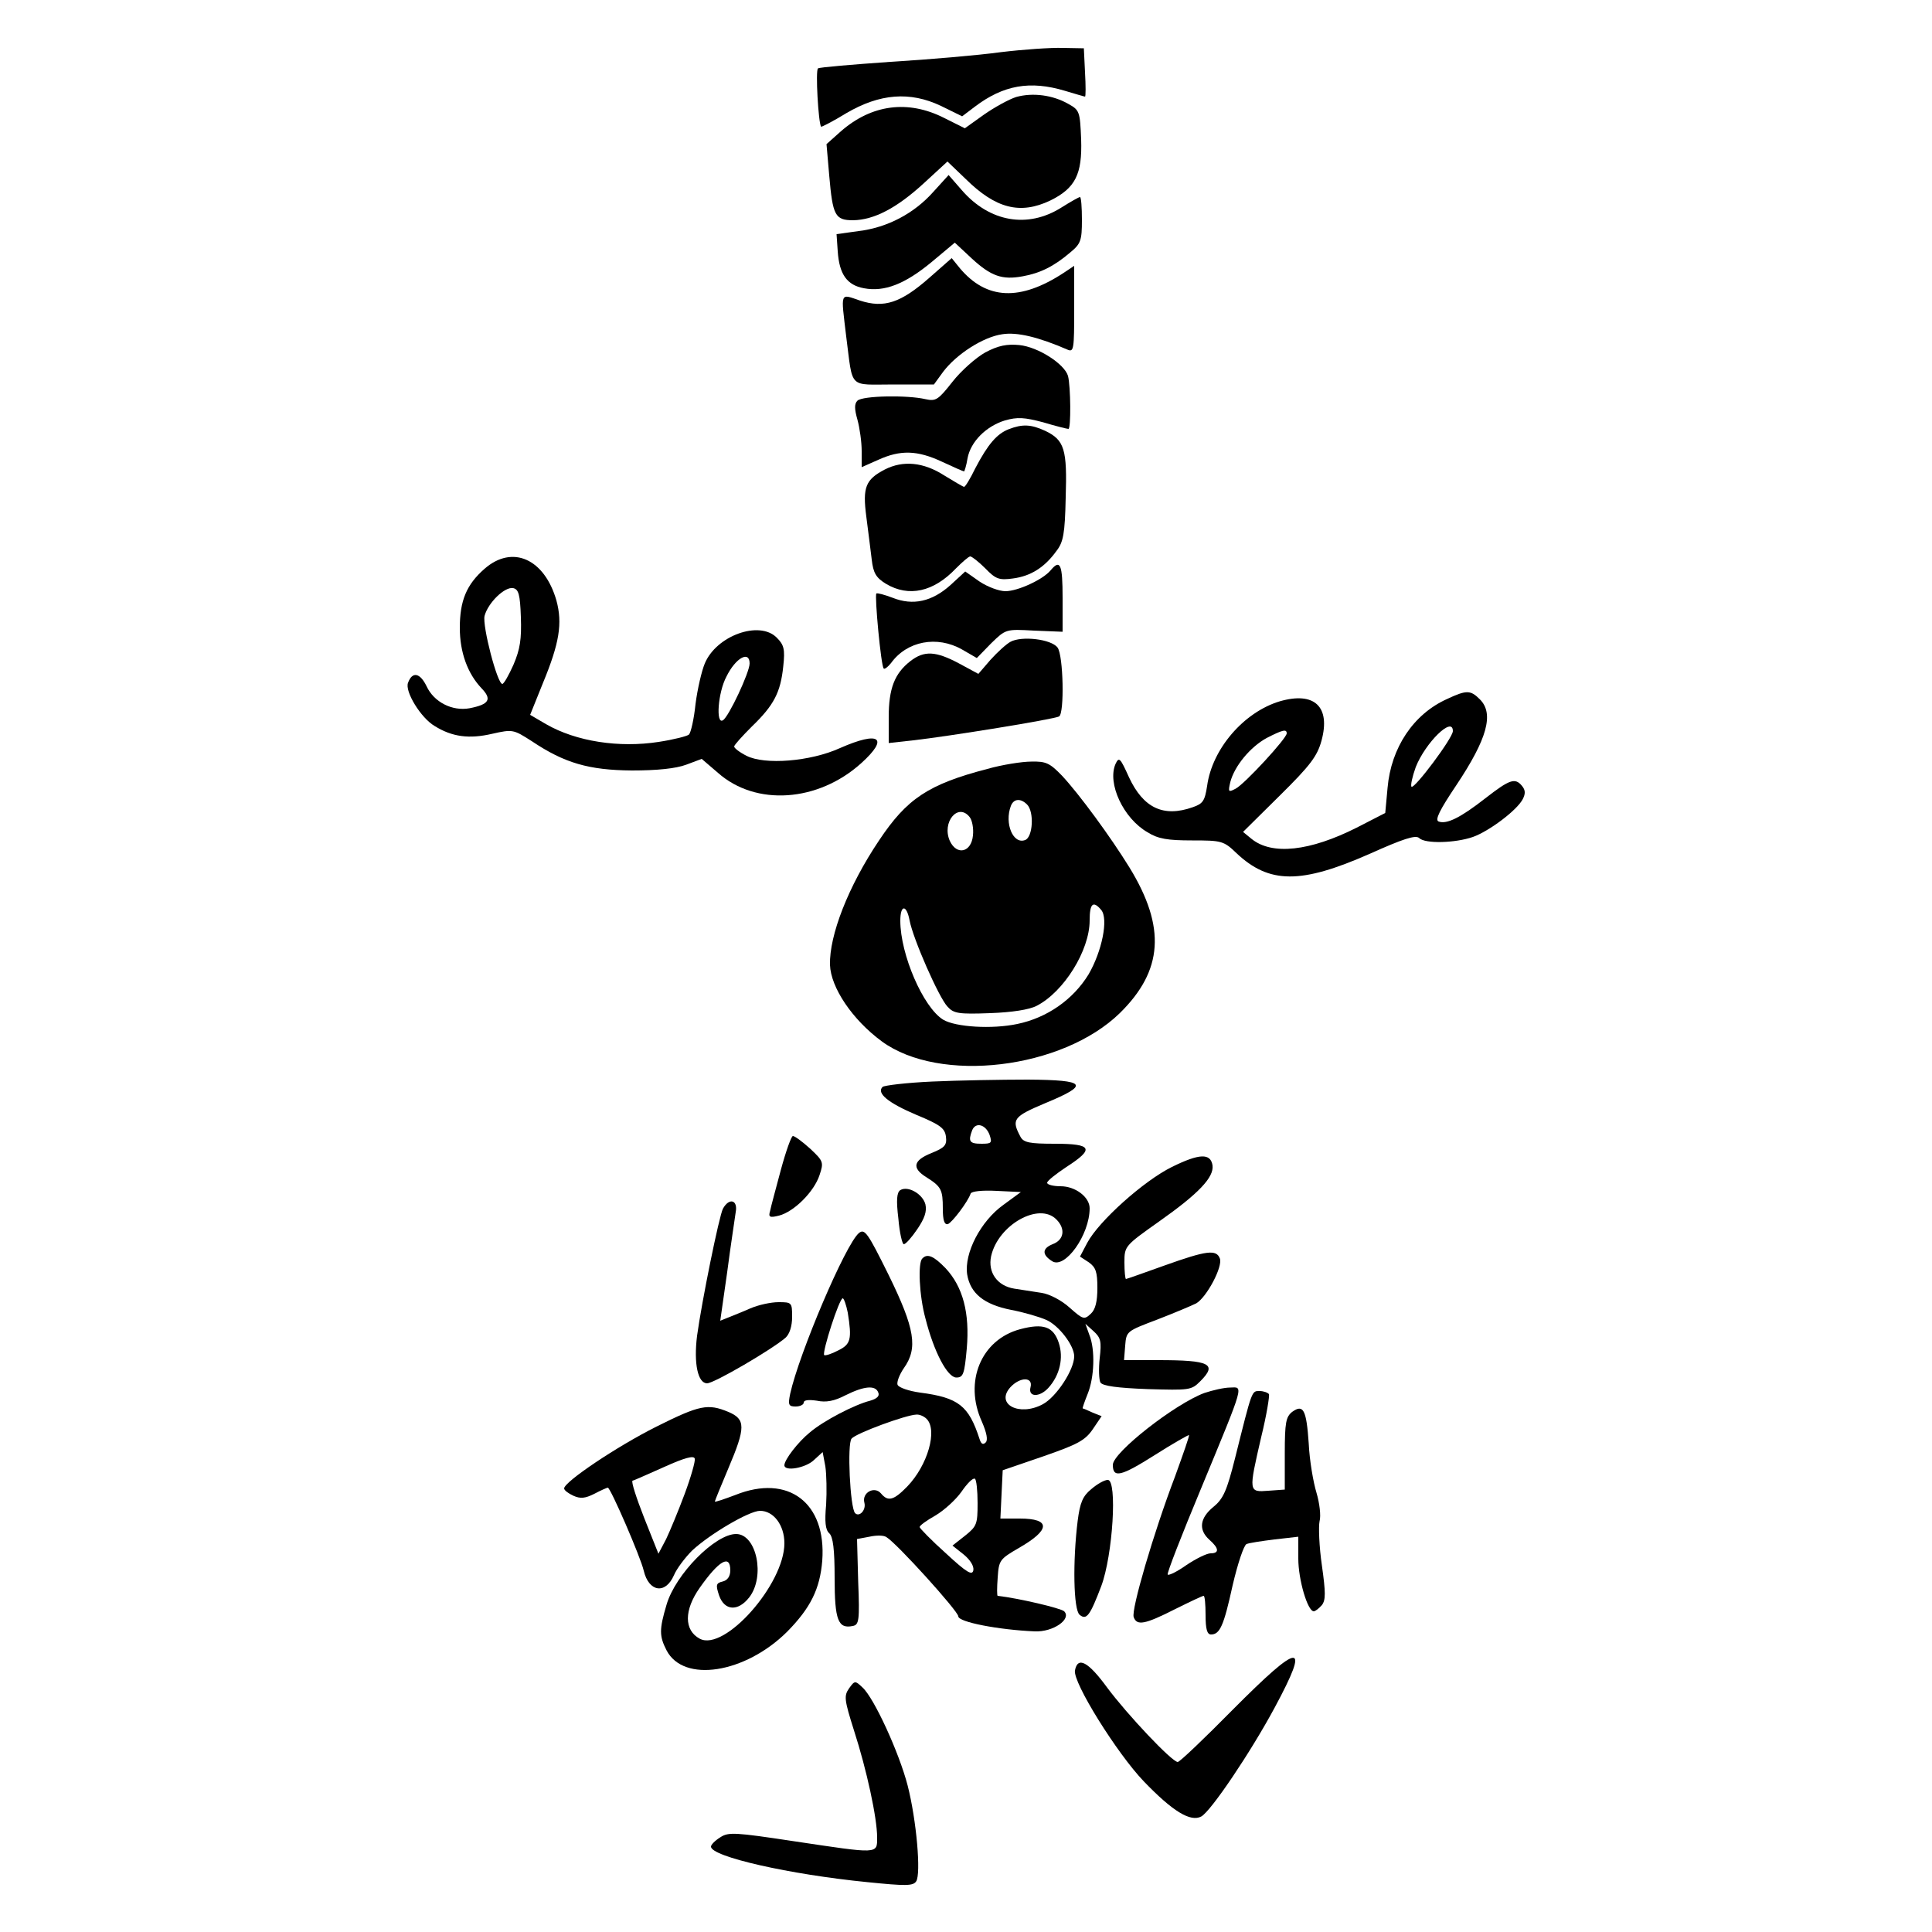
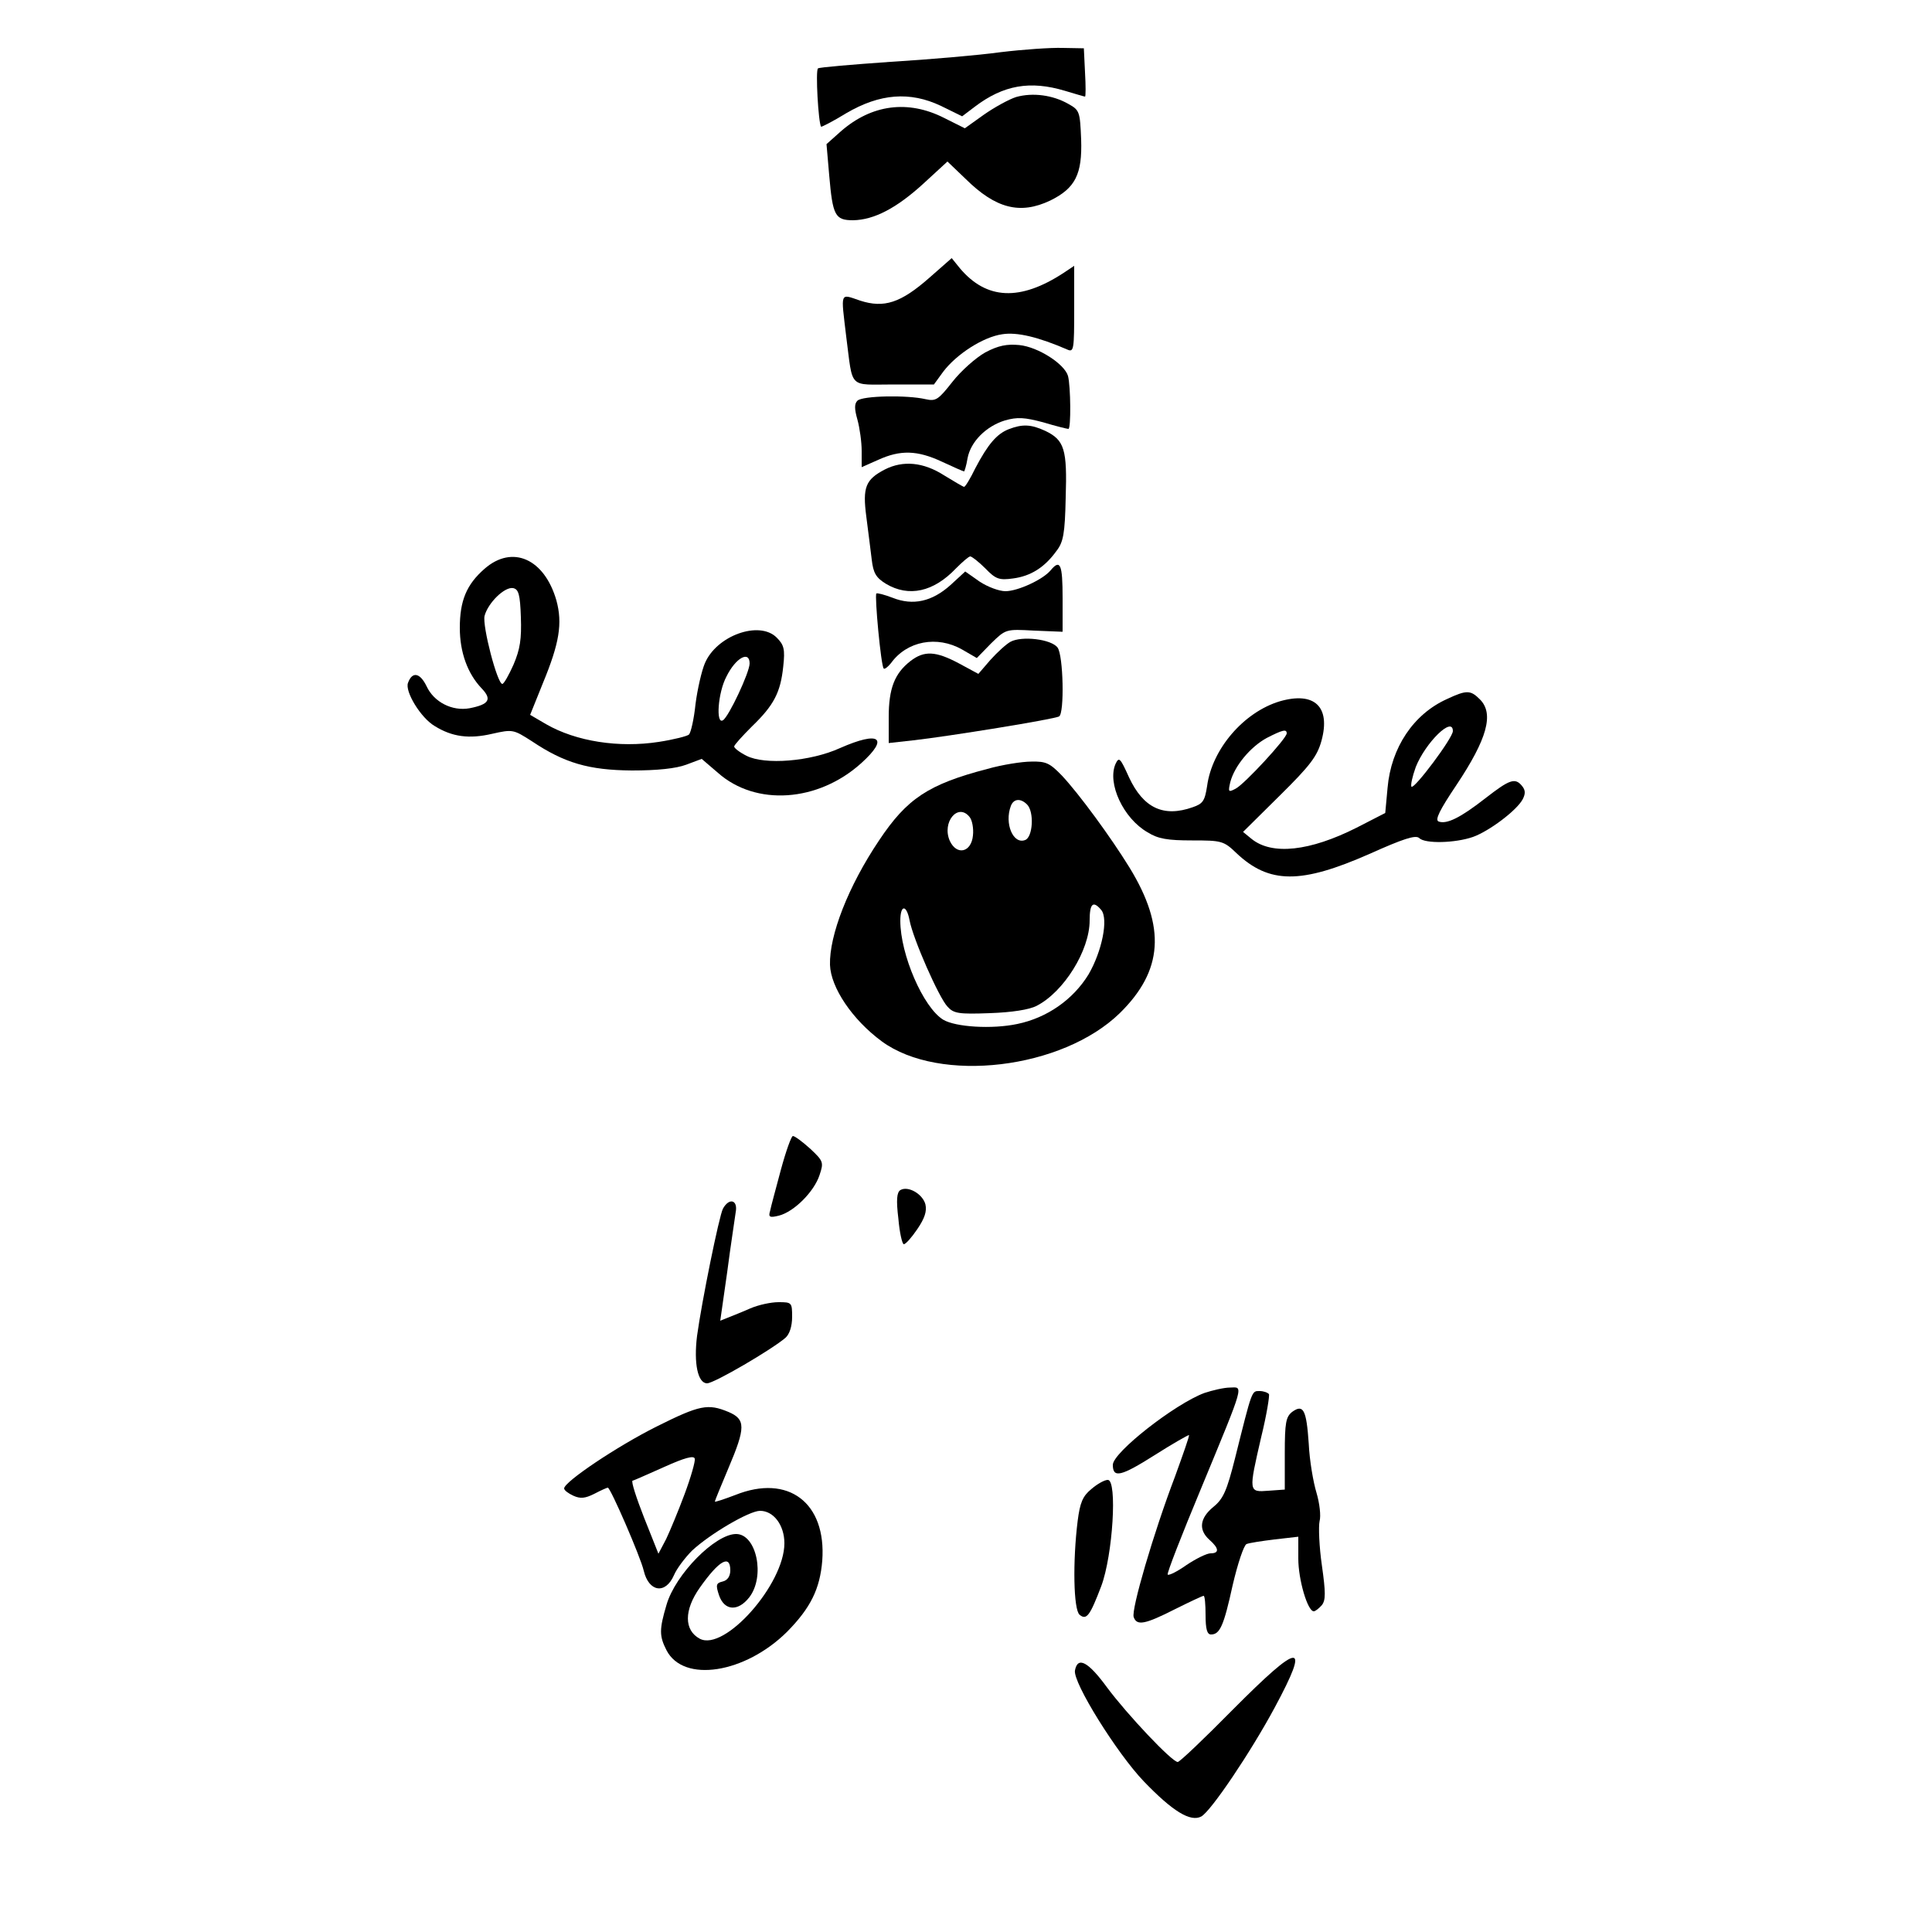
<svg xmlns="http://www.w3.org/2000/svg" version="1.0" width="500pt" height="500pt" viewBox="0 0 500 500" preserveAspectRatio="xMidYMid meet">
  <g transform="translate(0,500) scale(0.1,-0.1)" fill="#000000" stroke="none">
    <path d="M2590 4865 c-58 -8 -186 -19 -285 -25 -99 -7 -184 -14 -188 -17 -7 -4 1 -142 8 -151 1 -1 31 14 65 35 87 51 165 57 245 19 l55 -27 33 25 c74 56 143 68 233 41 27 -8 50 -15 52 -15 2 0 2 28 0 63 l-3 62 -55 1 c-30 1 -102 -4 -160 -11z" />
    <path d="M2630 4749 c-19 -6 -57 -27 -84 -46 l-49 -35 -54 27 c-93 47 -187 35 -267 -35 l-37 -33 7 -81 c9 -104 15 -116 62 -116 54 1 112 31 182 95 l62 57 47 -45 c78 -77 141 -93 219 -56 65 32 83 68 80 158 -3 72 -4 76 -33 92 -40 23 -92 30 -135 18z" />
-     <path d="M2415 4503 c-49 -55 -118 -92 -193 -101 l-57 -8 3 -44 c4 -60 24 -88 68 -96 53 -10 106 11 174 67 l61 51 44 -41 c50 -46 79 -56 132 -46 45 8 81 26 122 61 28 23 31 31 31 85 0 32 -2 59 -5 59 -3 0 -24 -12 -48 -27 -87 -55 -186 -38 -258 45 l-34 39 -40 -44z" />
    <path d="M2405 4281 c-74 -65 -117 -79 -179 -59 -53 18 -50 25 -36 -93 18 -138 4 -124 123 -124 l104 0 24 33 c34 45 103 90 153 97 38 6 93 -7 169 -40 16 -7 17 2 17 105 l0 112 -27 -18 c-113 -74 -200 -70 -269 12 l-21 26 -58 -51z" />
    <path d="M2550 4088 c-25 -14 -63 -48 -85 -76 -37 -47 -43 -51 -70 -45 -47 11 -163 9 -176 -4 -8 -8 -8 -21 0 -49 6 -22 11 -58 11 -81 l0 -42 43 19 c57 26 101 25 165 -5 30 -14 55 -25 57 -25 1 0 6 15 9 34 8 43 48 83 97 98 32 9 50 8 99 -5 33 -10 62 -17 65 -17 7 0 6 110 -1 137 -9 31 -77 75 -126 80 -32 3 -54 -1 -88 -19z" />
    <path d="M2610 3889 c-30 -12 -53 -38 -86 -101 -13 -27 -26 -48 -29 -48 -2 0 -26 14 -52 30 -53 34 -106 39 -153 15 -50 -26 -58 -46 -48 -122 5 -38 11 -87 14 -111 4 -35 11 -47 37 -63 59 -35 123 -21 181 40 17 17 33 31 37 31 4 0 22 -14 39 -31 27 -28 36 -31 72 -26 45 6 81 28 112 71 18 23 22 45 24 138 4 125 -3 149 -53 173 -37 17 -59 18 -95 4z" />
    <path d="M1254 3528 c-47 -41 -64 -83 -64 -153 0 -63 20 -118 56 -156 28 -29 20 -42 -31 -52 -45 -8 -92 16 -111 57 -17 35 -37 39 -48 9 -9 -22 33 -91 69 -112 45 -28 89 -34 149 -20 53 12 55 11 102 -19 85 -57 148 -75 259 -76 66 0 114 5 141 15 l40 15 42 -36 c98 -87 259 -76 371 25 73 66 47 84 -55 39 -77 -35 -195 -44 -242 -20 -18 9 -32 20 -32 24 0 4 21 27 46 52 57 55 74 88 81 155 5 45 2 56 -17 75 -45 45 -156 5 -186 -67 -8 -19 -19 -66 -24 -105 -4 -39 -12 -74 -17 -79 -4 -4 -39 -13 -78 -19 -103 -16 -214 1 -292 46 l-41 24 33 82 c43 104 51 155 35 214 -31 108 -114 145 -186 82z m94 -125 c2 -57 -2 -83 -19 -123 -12 -27 -25 -50 -29 -50 -13 0 -52 150 -46 176 9 34 52 76 74 72 14 -3 18 -16 20 -75z m592 -120 c0 -23 -54 -138 -69 -147 -19 -12 -13 72 9 113 24 49 60 68 60 34z" />
    <path d="M2719 3524 c-20 -24 -85 -54 -117 -54 -16 0 -46 11 -67 25 l-37 26 -38 -35 c-48 -43 -97 -54 -150 -33 -21 8 -40 13 -42 11 -5 -5 12 -188 19 -194 2 -3 11 4 19 14 41 57 119 72 184 35 l38 -22 37 38 c38 37 38 37 111 33 l74 -3 0 87 c0 88 -6 102 -31 72z" />
    <path d="M2615 3339 c-11 -6 -34 -27 -52 -47 l-31 -36 -50 27 c-60 32 -90 34 -126 6 -41 -32 -56 -71 -56 -145 l0 -67 63 7 c90 10 368 55 378 62 14 8 11 158 -4 178 -16 22 -93 31 -122 15z" />
    <path d="M3745 3191 c-87 -39 -145 -126 -154 -230 l-6 -65 -74 -38 c-121 -61 -219 -72 -272 -29 l-22 18 95 94 c79 78 97 102 108 142 24 88 -18 128 -108 102 -93 -28 -175 -123 -188 -219 -6 -39 -11 -46 -37 -55 -76 -27 -128 -2 -165 77 -23 51 -26 54 -35 35 -22 -50 20 -141 83 -177 27 -17 52 -21 115 -21 76 0 82 -1 115 -33 85 -80 167 -80 344 -2 87 39 120 50 129 41 15 -15 93 -13 139 3 42 15 114 69 129 98 7 14 7 23 -2 34 -18 22 -32 17 -95 -32 -64 -50 -100 -68 -121 -60 -10 4 3 30 46 94 80 120 98 185 61 222 -24 24 -34 25 -85 1z m15 -83 c0 -18 -100 -151 -107 -144 -3 3 2 26 11 51 25 63 96 133 96 93z m-430 -6 c0 -13 -109 -131 -132 -143 -19 -10 -20 -9 -14 17 11 42 52 91 94 114 41 21 52 24 52 12z" />
    <path d="M2555 3010 c-153 -40 -208 -77 -280 -185 -80 -119 -129 -246 -127 -322 2 -59 58 -142 134 -198 150 -110 467 -72 616 73 112 110 120 222 25 377 -48 78 -130 190 -175 238 -31 32 -41 37 -79 36 -24 0 -75 -8 -114 -19z m103 -92 c19 -19 15 -85 -5 -92 -31 -12 -54 43 -37 88 7 19 25 21 42 4z m-149 -32 c7 -8 11 -30 9 -48 -4 -44 -42 -53 -60 -14 -21 48 21 99 51 62z m341 -241 c19 -23 2 -107 -33 -167 -40 -65 -107 -112 -184 -128 -66 -14 -160 -8 -192 11 -52 32 -111 169 -111 256 0 42 16 43 24 1 9 -48 76 -200 98 -223 16 -18 29 -20 110 -17 57 2 102 9 121 19 70 36 137 143 137 221 0 44 9 52 30 27z" />
-     <path d="M2413 2201 c-67 -3 -125 -10 -129 -14 -16 -16 14 -41 87 -72 63 -26 74 -35 77 -56 3 -23 -3 -29 -37 -43 -48 -19 -52 -39 -13 -63 38 -24 42 -32 42 -81 0 -30 4 -42 13 -40 11 4 52 58 59 79 2 6 30 9 67 7 l63 -3 -45 -33 c-59 -42 -102 -125 -94 -180 8 -49 43 -78 114 -92 32 -6 73 -18 91 -26 32 -14 72 -66 72 -94 0 -35 -46 -105 -81 -124 -61 -33 -124 0 -84 44 25 27 59 27 52 0 -7 -26 23 -27 46 -2 30 33 40 78 27 117 -14 42 -40 51 -100 35 -101 -27 -146 -136 -99 -239 13 -30 16 -48 10 -54 -7 -7 -12 -4 -16 9 -28 86 -54 107 -154 120 -29 4 -55 13 -58 20 -3 7 5 27 16 43 37 52 29 102 -39 241 -54 109 -62 121 -77 109 -35 -29 -155 -312 -178 -416 -6 -29 -4 -33 14 -33 12 0 21 5 21 10 0 7 13 8 34 5 24 -5 45 -1 74 14 48 24 78 27 85 7 4 -9 -4 -16 -21 -21 -40 -10 -121 -52 -156 -82 -31 -25 -66 -71 -66 -85 0 -17 55 -7 76 13 l23 21 7 -37 c3 -20 4 -65 2 -99 -4 -44 -2 -65 8 -74 10 -9 14 -42 14 -116 0 -109 9 -132 47 -124 16 3 18 14 14 114 l-3 111 32 6 c18 4 37 4 44 -1 27 -16 186 -192 186 -205 0 -15 105 -35 198 -39 48 -2 96 32 76 52 -8 8 -119 34 -172 40 -2 0 -2 21 0 47 3 45 5 48 55 77 82 47 83 76 2 76 l-50 0 3 63 3 62 105 36 c89 31 108 41 128 70 l23 34 -23 9 c-13 6 -24 11 -26 11 -1 1 5 18 13 38 17 42 20 114 4 153 l-10 28 21 -19 c19 -17 21 -27 16 -70 -3 -27 -2 -56 2 -63 6 -9 44 -14 122 -17 108 -3 113 -3 136 20 45 45 26 55 -109 55 l-88 0 3 38 c3 37 4 37 83 67 44 17 89 36 101 42 27 16 69 95 61 116 -9 24 -34 21 -143 -18 -53 -19 -98 -35 -100 -35 -2 0 -4 19 -4 43 0 42 1 43 90 106 102 72 142 114 138 145 -5 32 -34 31 -105 -4 -73 -36 -189 -140 -219 -196 l-19 -36 23 -15 c18 -13 22 -25 22 -66 0 -35 -5 -56 -17 -67 -17 -16 -20 -15 -55 16 -21 19 -52 35 -72 38 -20 3 -52 8 -71 11 -44 7 -69 42 -60 84 18 81 124 141 169 95 24 -24 20 -53 -10 -64 -27 -11 -28 -27 -1 -44 33 -21 97 68 97 137 0 29 -37 57 -75 57 -19 0 -35 4 -35 9 0 5 23 23 50 41 73 47 67 60 -30 60 -65 0 -81 3 -89 18 -24 45 -19 52 64 87 116 48 108 60 -45 61 -69 0 -180 -2 -247 -5z m148 -138 c7 -21 5 -23 -21 -23 -31 0 -35 6 -24 35 9 22 35 15 45 -12z m-367 -460 c11 -69 8 -82 -25 -98 -17 -9 -33 -14 -36 -12 -6 7 39 147 48 147 3 0 9 -17 13 -37z m204 -275 c29 -29 3 -120 -50 -175 -35 -36 -50 -40 -68 -18 -17 20 -50 2 -43 -24 5 -19 -13 -38 -24 -27 -13 13 -21 181 -9 193 12 14 140 61 167 62 8 1 20 -4 27 -11z m132 -218 c0 -54 -2 -60 -32 -84 l-33 -26 29 -23 c17 -14 27 -30 25 -41 -3 -14 -17 -6 -71 44 -38 34 -68 65 -68 68 0 4 18 17 41 30 22 13 52 40 67 61 15 22 30 37 35 34 4 -2 7 -31 7 -63z" />
    <path d="M2021 1973 c-13 -49 -26 -96 -28 -107 -5 -16 -1 -18 23 -12 39 10 91 62 105 105 11 33 10 36 -24 68 -20 18 -40 33 -45 33 -4 0 -18 -39 -31 -87z" />
    <path d="M2330 1920 c-9 -6 -11 -25 -5 -74 3 -36 10 -66 14 -66 5 0 20 17 35 39 19 28 25 46 21 64 -7 27 -45 49 -65 37z" />
    <path d="M1871 1872 c-10 -19 -55 -241 -67 -329 -9 -72 2 -123 26 -123 18 0 167 87 203 118 10 9 17 29 17 54 0 37 -1 38 -35 38 -20 0 -52 -7 -73 -16 -20 -9 -46 -19 -58 -24 l-20 -8 18 126 c9 70 20 139 22 155 6 32 -17 38 -33 9z" />
-     <path d="M2387 1743 c-12 -11 -8 -97 8 -155 22 -87 57 -153 80 -153 18 0 21 9 27 75 8 92 -10 160 -55 208 -30 31 -47 39 -60 25z" />
    <path d="M3117 1395 c-76 -28 -237 -154 -237 -186 0 -35 21 -30 108 25 47 30 88 53 89 52 2 -1 -15 -49 -36 -107 -56 -147 -114 -346 -107 -364 8 -23 29 -19 106 20 38 19 72 35 75 35 3 0 5 -22 5 -50 0 -36 4 -50 14 -50 23 0 33 22 56 127 13 56 29 104 36 107 7 3 40 8 73 12 l61 7 0 -57 c0 -54 24 -136 40 -136 4 0 13 7 21 16 10 13 10 32 0 103 -7 48 -9 100 -6 114 4 14 0 47 -8 74 -8 26 -18 83 -20 127 -6 88 -14 103 -43 82 -16 -13 -19 -27 -19 -108 l0 -93 -42 -3 c-52 -4 -52 -4 -19 139 14 57 22 107 20 111 -3 4 -14 8 -24 8 -21 0 -19 5 -64 -175 -21 -83 -30 -104 -56 -125 -35 -29 -39 -59 -10 -85 25 -22 26 -35 3 -35 -10 0 -38 -14 -62 -30 -24 -17 -46 -28 -49 -25 -3 2 36 102 86 222 115 278 110 263 75 262 -15 0 -45 -7 -66 -14z" />
    <path d="M1699 1308 c-102 -51 -239 -143 -239 -160 0 -5 11 -13 24 -19 18 -8 30 -7 54 5 17 9 33 16 35 16 7 0 85 -180 93 -215 13 -55 56 -62 78 -12 7 17 29 46 47 64 46 43 148 103 176 103 35 0 63 -37 63 -84 0 -106 -155 -281 -219 -247 -41 22 -41 74 0 132 50 71 79 87 79 45 0 -15 -7 -26 -20 -29 -17 -4 -18 -9 -9 -36 14 -40 49 -42 78 -5 42 54 19 164 -34 164 -54 0 -157 -104 -180 -183 -19 -64 -19 -81 0 -118 44 -85 203 -60 312 48 61 62 85 111 91 184 11 150 -88 225 -225 170 -29 -11 -53 -19 -53 -17 0 2 16 41 35 86 45 106 45 127 0 146 -53 22 -74 18 -186 -38z m73 -174 c-16 -43 -38 -96 -48 -117 l-20 -38 -37 93 c-20 51 -34 94 -30 96 5 1 42 18 83 36 51 23 76 30 78 21 2 -6 -10 -48 -26 -91z" />
    <path d="M2824 1146 c-22 -18 -29 -35 -35 -82 -13 -104 -11 -230 5 -243 18 -15 27 -2 56 74 30 80 42 275 17 275 -9 0 -28 -11 -43 -24z" />
    <path d="M3190 575 c-73 -74 -137 -135 -142 -135 -15 0 -131 123 -183 193 -49 67 -76 81 -83 44 -6 -31 109 -215 178 -287 75 -78 121 -106 149 -91 25 14 127 165 190 282 93 173 68 172 -109 -6z" />
-     <path d="M2197 630 c-13 -19 -12 -29 13 -108 33 -102 60 -227 60 -277 0 -44 5 -43 -216 -10 -152 23 -169 24 -190 10 -13 -8 -24 -19 -24 -24 0 -26 203 -72 405 -92 99 -10 118 -10 126 2 13 19 1 158 -22 248 -22 85 -87 227 -117 254 -19 18 -20 18 -35 -3z" />
  </g>
</svg>